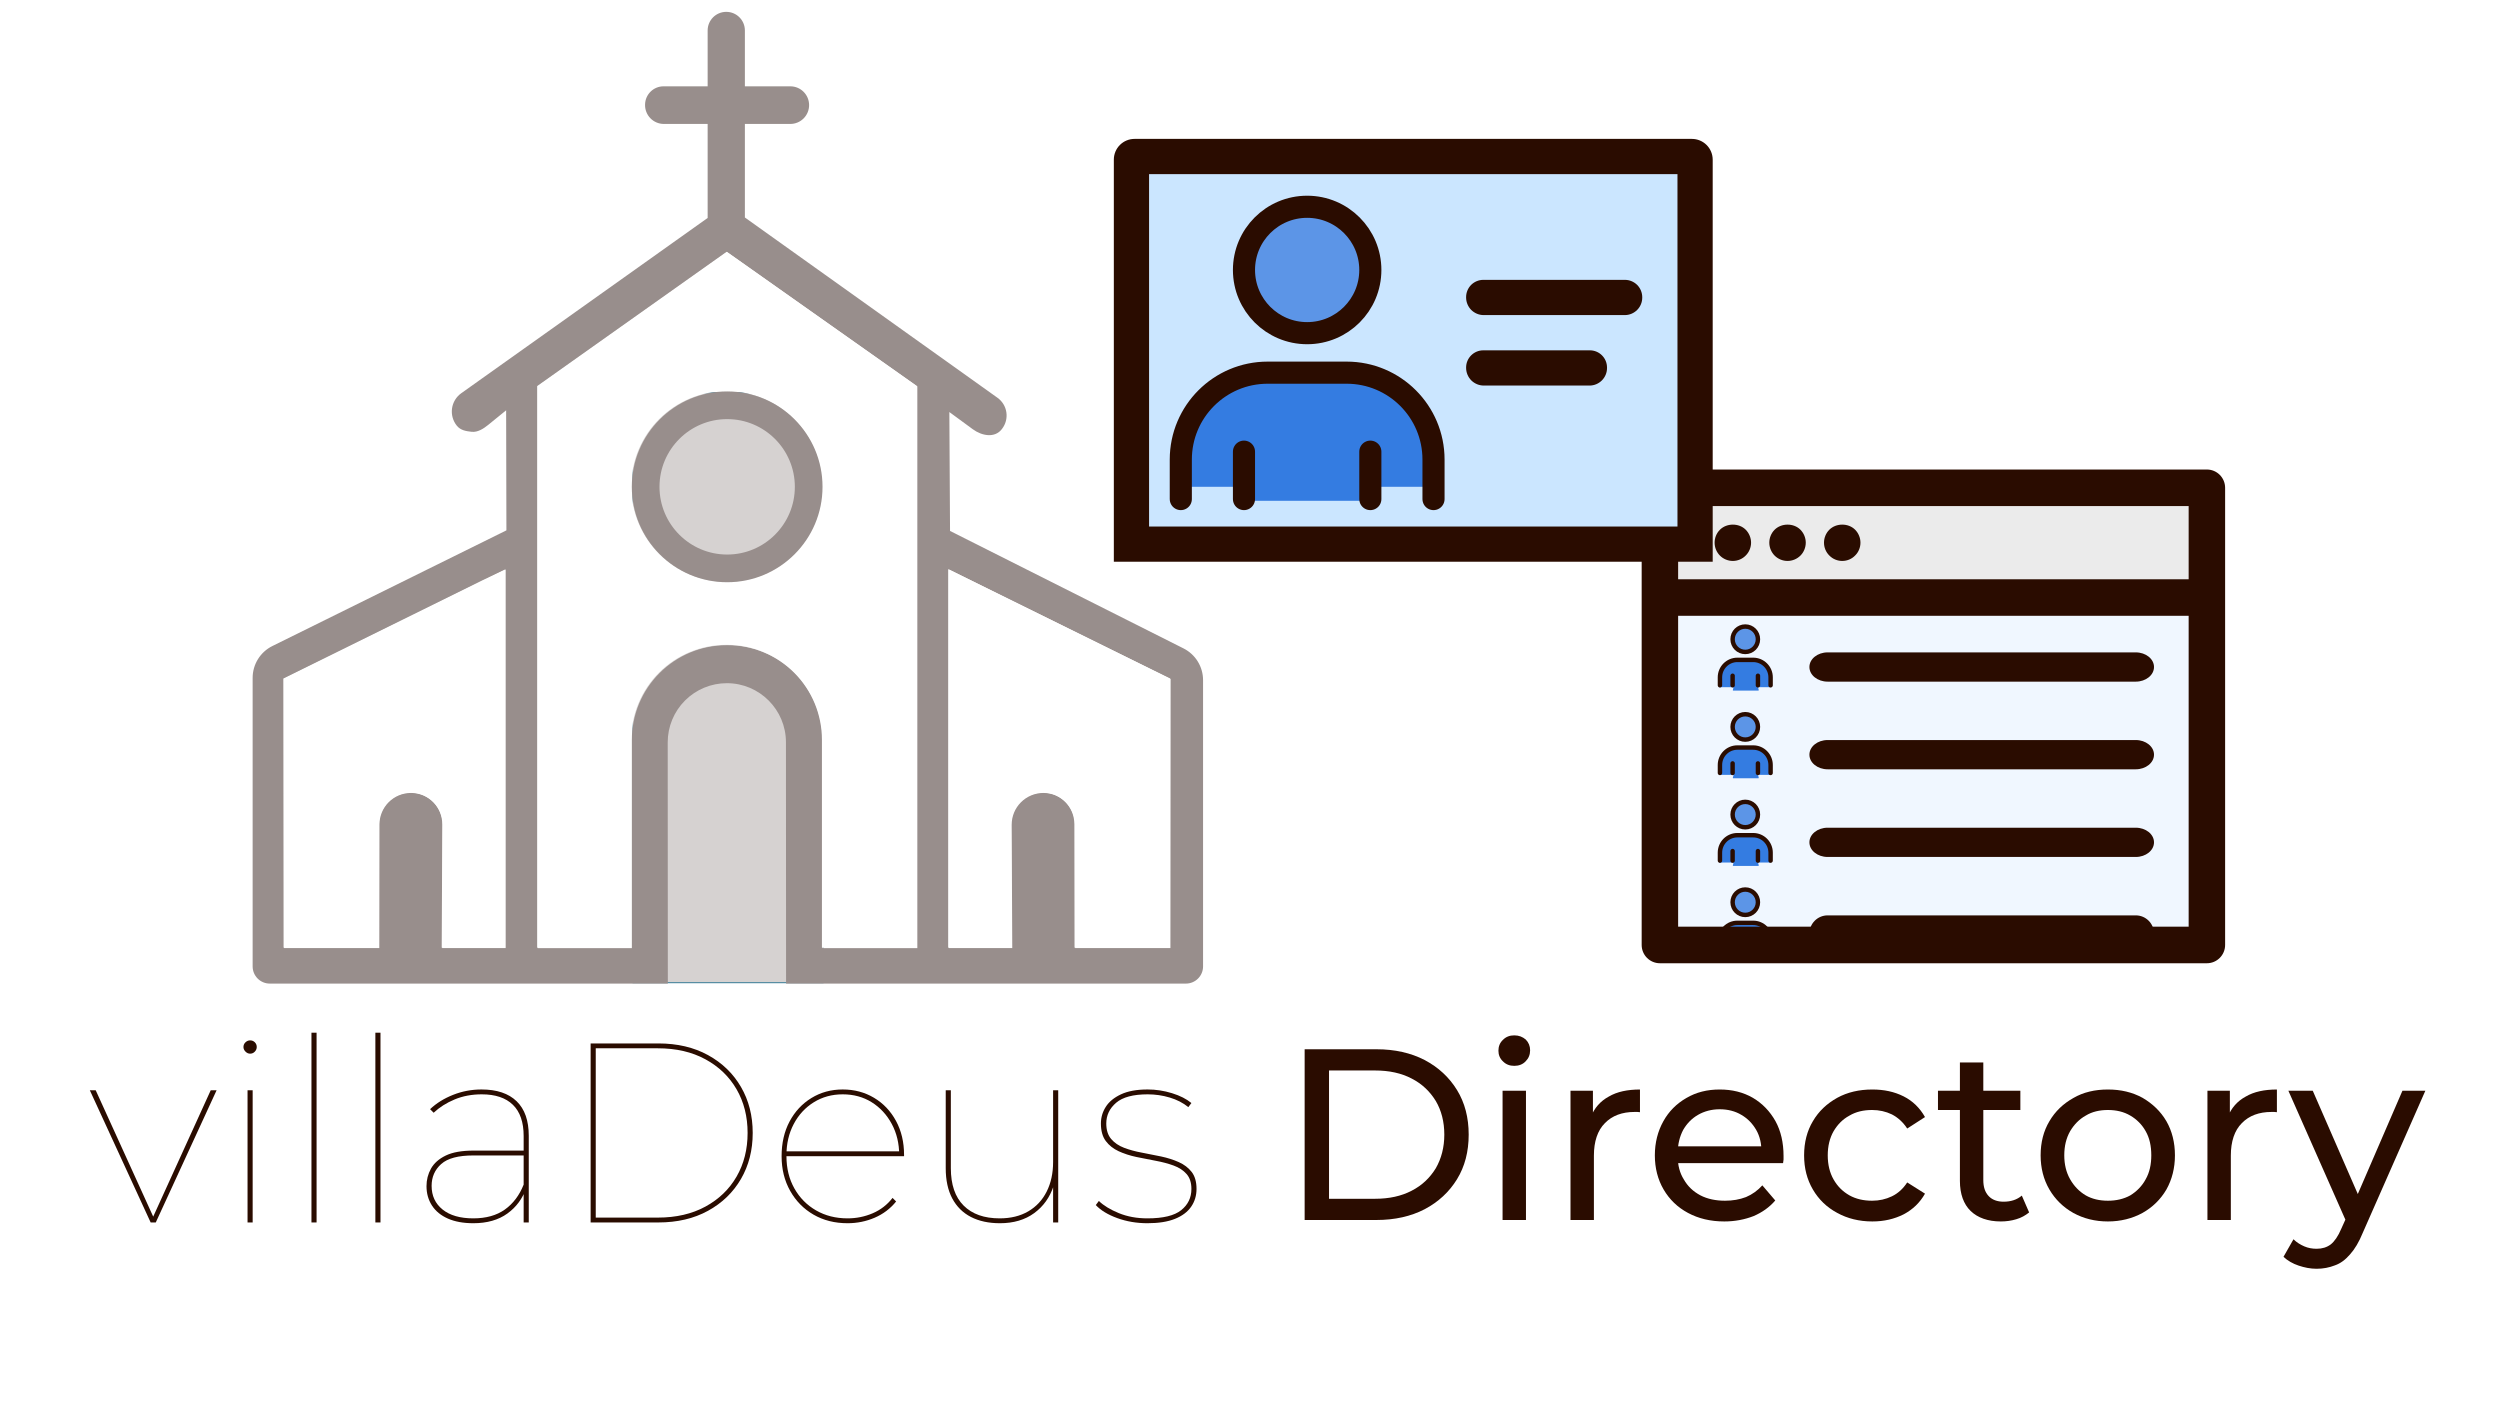
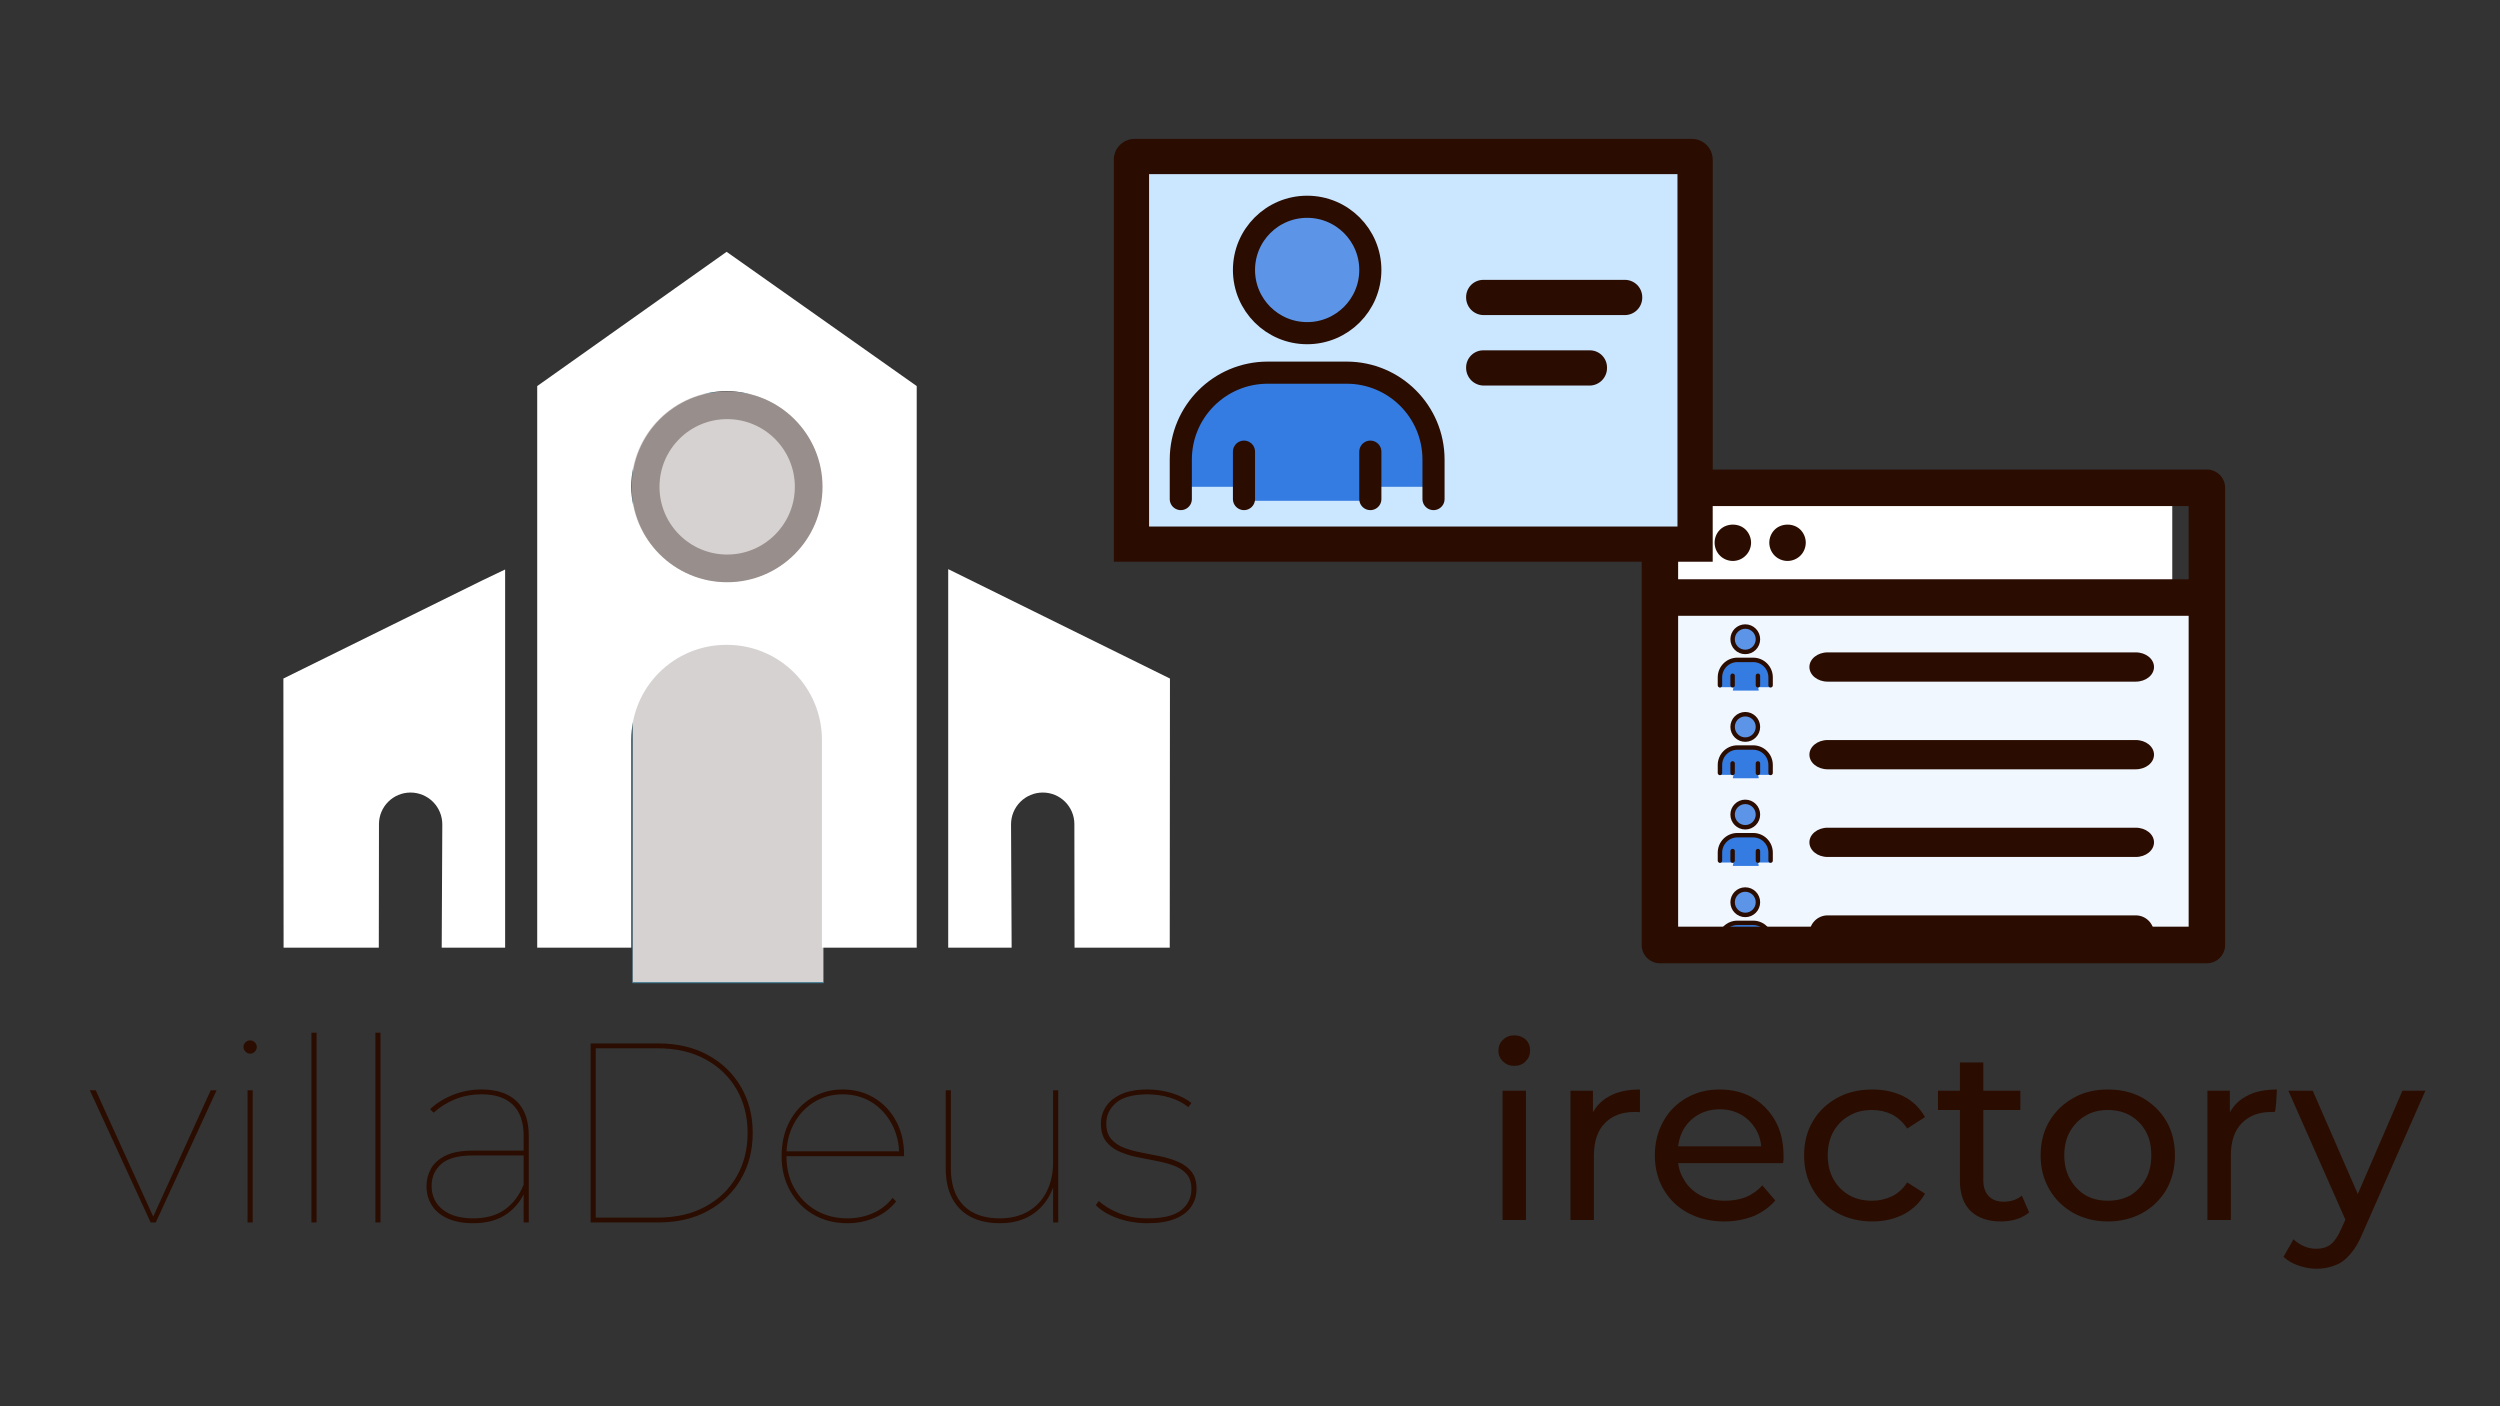
<svg xmlns="http://www.w3.org/2000/svg" xmlns:ns1="http://www.serif.com/" width="100%" height="100%" viewBox="0 0 3200 1800" xml:space="preserve" style="fill-rule:evenodd;clip-rule:evenodd;stroke-linecap:round;stroke-linejoin:round;stroke-miterlimit:1.5;">
  <rect x="0" y="0" width="3200" height="1800" fill="#333333" stroke="none" />
  <g id="Directory-hero" ns1:id="Directory hero" transform="matrix(1,0,0,0.783,2.27374e-13,0)">
    <rect x="0" y="0" width="3200" height="2300" style="fill:none;" />
    <g transform="matrix(1,0,0,1.278,0,0)">
-       <rect x="0" y="0" width="3200" height="1800" style="fill:#fff;" />
-     </g>
+       </g>
    <g transform="matrix(2.668,0,0,3.291,-725.481,694.309)">
      <path d="M344.198,396.258L315.007,330.582L317.828,330.582L345.915,394.48L344.934,394.48L373.021,330.582L375.842,330.582L346.651,396.258L344.198,396.258Z" style="fill:#2a0c00;fill-rule:nonzero;" />
      <path d="M390.683,396.258L390.683,330.582L393.136,330.582L393.136,396.258L390.683,396.258ZM391.909,312.417C391.092,312.417 390.356,312.078 389.702,311.4C389.048,310.723 388.721,309.961 388.721,309.114C388.721,308.182 389.048,307.399 389.702,306.764C390.356,306.129 391.092,305.811 391.909,305.811C392.809,305.811 393.565,306.129 394.178,306.764C394.792,307.399 395.098,308.182 395.098,309.114C395.098,309.961 394.792,310.723 394.178,311.4C393.565,312.078 392.809,312.417 391.909,312.417Z" style="fill:#2a0c00;fill-rule:nonzero;" />
      <rect x="421.346" y="302" width="2.453" height="94.258" style="fill:#2a0c00;fill-rule:nonzero;" />
      <rect x="452.008" y="302" width="2.453" height="94.258" style="fill:#2a0c00;fill-rule:nonzero;" />
      <path d="M523.146,396.258L523.146,353.321C523.146,346.461 521.429,341.295 517.995,337.823C514.56,334.351 509.573,332.615 503.031,332.615C498.289,332.615 493.955,333.462 490.03,335.156C486.105,336.849 482.753,339.051 479.973,341.761L478.256,339.983C481.281,337.019 484.961,334.647 489.294,332.869C493.628,331.09 498.166,330.201 502.909,330.201C510.268,330.201 515.889,332.149 519.773,336.045C523.657,339.94 525.599,345.657 525.599,353.194L525.599,396.258L523.146,396.258ZM498.984,396.639C494.241,396.639 490.194,395.877 486.841,394.353C483.489,392.828 480.934,390.669 479.176,387.874C477.418,385.079 476.539,381.861 476.539,378.22C476.539,375.086 477.254,372.186 478.685,369.518C480.116,366.85 482.467,364.691 485.737,363.039C489.008,361.388 493.465,360.562 499.106,360.562L524.495,360.562L524.495,362.976L498.984,362.976C491.788,362.976 486.657,364.394 483.591,367.231C480.525,370.068 478.992,373.689 478.992,378.093C478.992,383.004 480.75,386.921 484.266,389.843C487.782,392.765 492.688,394.226 498.984,394.226C505.116,394.226 510.165,392.765 514.131,389.843C518.097,386.921 521.102,382.793 523.146,377.457L524.373,379.109C522.655,384.359 519.65,388.594 515.358,391.812C511.065,395.03 505.607,396.639 498.984,396.639Z" style="fill:#2a0c00;fill-rule:nonzero;" />
      <path d="M555.281,396.258L555.281,307.335L587.783,307.335C596.859,307.335 604.791,309.262 611.577,313.115C618.364,316.969 623.638,322.241 627.399,328.931C631.161,335.621 633.041,343.243 633.041,351.797C633.041,360.35 631.161,367.972 627.399,374.663C623.638,381.353 618.364,386.625 611.577,390.478C604.791,394.332 596.859,396.258 587.783,396.258L555.281,396.258ZM557.734,393.845L587.538,393.845C596.287,393.845 603.891,392.024 610.351,388.382C616.811,384.741 621.798,379.765 625.314,373.456C628.83,367.147 630.588,359.927 630.588,351.797C630.588,343.667 628.83,336.447 625.314,330.138C621.798,323.828 616.811,318.853 610.351,315.211C603.891,311.57 596.287,309.749 587.538,309.749L557.734,309.749L557.734,393.845Z" style="fill:#2a0c00;fill-rule:nonzero;" />
      <path d="M678.545,396.639C672.412,396.639 666.975,395.221 662.232,392.384C657.49,389.547 653.749,385.609 651.01,380.57C648.271,375.531 646.901,369.793 646.901,363.357C646.901,356.836 648.168,351.098 650.703,346.144C653.238,341.19 656.733,337.294 661.19,334.457C665.646,331.62 670.654,330.201 676.215,330.201C681.775,330.201 686.783,331.577 691.239,334.33C695.696,337.082 699.212,340.914 701.787,345.826C704.363,350.738 705.651,356.37 705.651,362.722L705.651,363.357L648.25,363.357L648.25,360.943L704.302,360.943L703.32,362.849C703.32,357.09 702.135,351.924 699.764,347.351C697.392,342.777 694.183,339.178 690.135,336.553C686.088,333.928 681.448,332.615 676.215,332.615C671.063,332.615 666.443,333.928 662.355,336.553C658.267,339.178 655.057,342.777 652.727,347.351C650.396,351.924 649.231,357.09 649.231,362.849L649.231,363.357C649.231,369.37 650.499,374.705 653.033,379.363C655.568,384.021 659.043,387.662 663.459,390.288C667.874,392.913 672.903,394.226 678.545,394.226C682.797,394.226 686.824,393.379 690.626,391.685C694.428,389.991 697.597,387.451 700.131,384.063L701.849,385.842C699.069,389.398 695.634,392.087 691.546,393.908C687.458,395.729 683.124,396.639 678.545,396.639Z" style="fill:#2a0c00;fill-rule:nonzero;" />
      <path d="M751.645,396.639C746.248,396.639 741.608,395.602 737.724,393.527C733.84,391.452 730.856,388.382 728.77,384.317C726.685,380.252 725.643,375.255 725.643,369.327L725.643,330.582L728.096,330.582L728.096,369.327C728.096,377.457 730.14,383.64 734.228,387.874C738.317,392.108 744.081,394.226 751.522,394.226C756.837,394.226 761.416,393.061 765.259,390.732C769.102,388.403 772.046,385.122 774.09,380.887C776.134,376.653 777.156,371.783 777.156,366.278L777.156,330.582L779.609,330.582L779.609,396.258L777.156,396.258L777.156,377.711L777.402,378.093C775.603,383.767 772.496,388.276 768.08,391.621C763.665,394.967 758.186,396.639 751.645,396.639Z" style="fill:#2a0c00;fill-rule:nonzero;" />
      <path d="M822.415,396.639C817.263,396.639 812.439,395.792 807.942,394.099C803.445,392.405 800.01,390.245 797.639,387.62L799.111,385.587C801.4,387.874 804.589,389.885 808.678,391.621C812.766,393.358 817.345,394.226 822.415,394.226C829.937,394.226 835.334,392.871 838.604,390.161C841.875,387.451 843.511,383.936 843.511,379.617C843.511,376.483 842.734,374.006 841.18,372.186C839.627,370.365 837.562,368.967 834.986,367.993C832.411,367.02 829.569,366.236 826.462,365.643C823.355,365.051 820.248,364.415 817.141,363.738C814.033,363.06 811.192,362.108 808.616,360.88C806.041,359.652 803.976,357.958 802.422,355.798C800.869,353.639 800.092,350.738 800.092,347.097C800.092,344.132 800.869,341.38 802.422,338.839C803.976,336.299 806.409,334.224 809.72,332.615C813.032,331.006 817.304,330.201 822.537,330.201C826.462,330.201 830.346,330.815 834.189,332.043C838.032,333.271 841.139,334.901 843.511,336.934L842.039,338.966C839.504,336.849 836.519,335.261 833.085,334.203C829.651,333.144 826.135,332.615 822.537,332.615C815.587,332.615 810.538,334.012 807.39,336.807C804.242,339.602 802.668,343.032 802.668,347.097C802.668,350.315 803.445,352.877 804.998,354.782C806.552,356.688 808.616,358.148 811.192,359.165C813.768,360.181 816.609,360.985 819.716,361.578C822.823,362.171 825.91,362.806 828.976,363.484C832.043,364.161 834.864,365.093 837.439,366.278C840.015,367.464 842.08,369.094 843.633,371.169C845.187,373.244 845.964,376.06 845.964,379.617C845.964,382.92 845.105,385.863 843.388,388.446C841.671,391.029 839.075,393.04 835.6,394.48C832.124,395.919 827.729,396.639 822.415,396.639Z" style="fill:#2a0c00;fill-rule:nonzero;" />
    </g>
    <g transform="matrix(1.04,0,0,1.329,377.484,-1085.02)">
      <g transform="matrix(300,0,0,300,1211.25,2317.07)">
-         <path d="M0.105,-0L0.105,-0.7L0.4,-0.7C0.475,-0.7 0.541,-0.685 0.597,-0.656C0.654,-0.626 0.698,-0.585 0.73,-0.533C0.762,-0.481 0.778,-0.42 0.778,-0.35C0.778,-0.28 0.762,-0.219 0.73,-0.167C0.698,-0.115 0.654,-0.074 0.597,-0.044C0.541,-0.015 0.475,-0 0.4,-0L0.105,-0ZM0.205,-0.087L0.394,-0.087C0.452,-0.087 0.502,-0.098 0.544,-0.12C0.587,-0.142 0.619,-0.173 0.643,-0.212C0.666,-0.252 0.678,-0.298 0.678,-0.35C0.678,-0.403 0.666,-0.449 0.643,-0.488C0.619,-0.527 0.587,-0.558 0.544,-0.58C0.502,-0.602 0.452,-0.613 0.394,-0.613L0.205,-0.613L0.205,-0.087Z" style="fill:#2a0c00;fill-rule:nonzero;" />
-       </g>
+         </g>
      <g transform="matrix(300,0,0,300,1459.05,2317.07)">
        <path d="M0.091,-0L0.091,-0.53L0.187,-0.53L0.187,-0L0.091,-0ZM0.139,-0.632C0.12,-0.632 0.105,-0.638 0.093,-0.65C0.08,-0.662 0.074,-0.677 0.074,-0.694C0.074,-0.712 0.08,-0.727 0.093,-0.739C0.105,-0.751 0.12,-0.757 0.139,-0.757C0.158,-0.757 0.173,-0.751 0.186,-0.74C0.198,-0.728 0.204,-0.713 0.204,-0.696C0.204,-0.678 0.198,-0.663 0.186,-0.651C0.174,-0.638 0.158,-0.632 0.139,-0.632Z" style="fill:#2a0c00;fill-rule:nonzero;" />
      </g>
      <g transform="matrix(300,0,0,300,1542.66,2317.07)">
        <path d="M0.091,-0L0.091,-0.53L0.183,-0.53L0.183,-0.386L0.174,-0.422C0.189,-0.459 0.213,-0.487 0.248,-0.506C0.282,-0.526 0.325,-0.535 0.376,-0.535L0.376,-0.442C0.372,-0.442 0.368,-0.443 0.365,-0.443C0.361,-0.443 0.358,-0.443 0.354,-0.443C0.303,-0.443 0.262,-0.428 0.232,-0.397C0.202,-0.367 0.187,-0.322 0.187,-0.264L0.187,-0L0.091,-0Z" style="fill:#2a0c00;fill-rule:nonzero;" />
      </g>
      <g transform="matrix(300,0,0,300,1661.17,2317.07)">
        <path d="M0.327,0.006C0.27,0.006 0.221,-0.006 0.178,-0.029C0.135,-0.052 0.102,-0.084 0.078,-0.125C0.054,-0.166 0.042,-0.213 0.042,-0.265C0.042,-0.317 0.054,-0.364 0.077,-0.405C0.099,-0.445 0.131,-0.477 0.171,-0.5C0.212,-0.524 0.257,-0.535 0.308,-0.535C0.359,-0.535 0.404,-0.524 0.444,-0.501C0.483,-0.478 0.514,-0.446 0.537,-0.405C0.559,-0.365 0.57,-0.317 0.57,-0.262C0.57,-0.258 0.57,-0.254 0.57,-0.248C0.569,-0.243 0.569,-0.238 0.568,-0.233L0.117,-0.233L0.117,-0.302L0.518,-0.302L0.479,-0.278C0.48,-0.312 0.473,-0.343 0.458,-0.369C0.443,-0.395 0.423,-0.416 0.397,-0.431C0.372,-0.446 0.342,-0.454 0.308,-0.454C0.275,-0.454 0.245,-0.446 0.219,-0.431C0.193,-0.416 0.173,-0.395 0.158,-0.369C0.144,-0.342 0.136,-0.311 0.136,-0.276L0.136,-0.26C0.136,-0.224 0.144,-0.193 0.161,-0.166C0.177,-0.138 0.199,-0.117 0.229,-0.101C0.258,-0.086 0.292,-0.079 0.33,-0.079C0.361,-0.079 0.39,-0.084 0.416,-0.094C0.442,-0.105 0.464,-0.121 0.483,-0.142L0.536,-0.08C0.512,-0.052 0.482,-0.031 0.447,-0.016C0.411,-0.002 0.371,0.006 0.327,0.006Z" style="fill:#2a0c00;fill-rule:nonzero;" />
      </g>
      <g transform="matrix(300,0,0,300,1844.87,2317.07)">
        <path d="M0.322,0.006C0.268,0.006 0.22,-0.006 0.178,-0.029C0.135,-0.052 0.102,-0.084 0.078,-0.125C0.054,-0.166 0.042,-0.212 0.042,-0.265C0.042,-0.318 0.054,-0.365 0.078,-0.405C0.102,-0.446 0.135,-0.477 0.178,-0.501C0.22,-0.524 0.268,-0.535 0.322,-0.535C0.37,-0.535 0.412,-0.526 0.45,-0.507C0.488,-0.488 0.517,-0.459 0.538,-0.422L0.465,-0.375C0.448,-0.401 0.427,-0.42 0.402,-0.433C0.377,-0.445 0.35,-0.451 0.321,-0.451C0.286,-0.451 0.255,-0.444 0.228,-0.428C0.2,-0.413 0.179,-0.391 0.163,-0.364C0.147,-0.336 0.139,-0.303 0.139,-0.265C0.139,-0.227 0.147,-0.194 0.163,-0.166C0.179,-0.138 0.2,-0.117 0.228,-0.101C0.255,-0.086 0.286,-0.079 0.321,-0.079C0.35,-0.079 0.377,-0.085 0.402,-0.097C0.427,-0.109 0.448,-0.128 0.465,-0.154L0.538,-0.108C0.517,-0.071 0.488,-0.043 0.45,-0.023C0.412,-0.004 0.37,0.006 0.322,0.006Z" style="fill:#2a0c00;fill-rule:nonzero;" />
      </g>
      <g transform="matrix(300,0,0,300,2017.73,2317.07)">
        <path d="M0.273,0.006C0.22,0.006 0.178,-0.009 0.149,-0.037C0.12,-0.065 0.105,-0.107 0.105,-0.16L0.105,-0.646L0.201,-0.646L0.201,-0.164C0.201,-0.135 0.208,-0.114 0.223,-0.098C0.237,-0.083 0.258,-0.075 0.284,-0.075C0.314,-0.075 0.339,-0.083 0.359,-0.1L0.389,-0.031C0.374,-0.019 0.357,-0.009 0.336,-0.003C0.316,0.003 0.295,0.006 0.273,0.006ZM0.015,-0.451L0.015,-0.53L0.353,-0.53L0.353,-0.451L0.015,-0.451Z" style="fill:#2a0c00;fill-rule:nonzero;" />
      </g>
      <g transform="matrix(300,0,0,300,2135.98,2317.07)">
        <path d="M0.318,0.006C0.265,0.006 0.218,-0.006 0.176,-0.029C0.135,-0.052 0.102,-0.084 0.078,-0.125C0.054,-0.166 0.042,-0.213 0.042,-0.265C0.042,-0.318 0.054,-0.365 0.078,-0.405C0.102,-0.446 0.135,-0.477 0.176,-0.5C0.217,-0.524 0.265,-0.535 0.318,-0.535C0.371,-0.535 0.418,-0.524 0.46,-0.501C0.501,-0.477 0.534,-0.446 0.558,-0.405C0.581,-0.365 0.593,-0.318 0.593,-0.265C0.593,-0.213 0.581,-0.166 0.558,-0.125C0.534,-0.084 0.501,-0.052 0.46,-0.029C0.418,-0.006 0.37,0.006 0.318,0.006ZM0.318,-0.079C0.352,-0.079 0.383,-0.086 0.41,-0.101C0.436,-0.117 0.458,-0.139 0.473,-0.167C0.489,-0.195 0.496,-0.228 0.496,-0.265C0.496,-0.303 0.489,-0.336 0.473,-0.364C0.458,-0.391 0.436,-0.413 0.41,-0.428C0.383,-0.444 0.352,-0.451 0.318,-0.451C0.284,-0.451 0.253,-0.444 0.227,-0.428C0.2,-0.413 0.179,-0.391 0.163,-0.364C0.147,-0.336 0.139,-0.303 0.139,-0.265C0.139,-0.228 0.147,-0.195 0.163,-0.167C0.179,-0.139 0.2,-0.117 0.227,-0.101C0.253,-0.086 0.284,-0.079 0.318,-0.079Z" style="fill:#2a0c00;fill-rule:nonzero;" />
      </g>
      <g transform="matrix(300,0,0,300,2326.58,2317.07)">
-         <path d="M0.091,-0L0.091,-0.53L0.183,-0.53L0.183,-0.386L0.174,-0.422C0.189,-0.459 0.213,-0.487 0.248,-0.506C0.282,-0.526 0.325,-0.535 0.376,-0.535L0.376,-0.442C0.372,-0.442 0.368,-0.443 0.365,-0.443C0.361,-0.443 0.358,-0.443 0.354,-0.443C0.303,-0.443 0.262,-0.428 0.232,-0.397C0.202,-0.367 0.187,-0.322 0.187,-0.264L0.187,-0L0.091,-0Z" style="fill:#2a0c00;fill-rule:nonzero;" />
+         <path d="M0.091,-0L0.091,-0.53L0.183,-0.53L0.183,-0.386L0.174,-0.422C0.189,-0.459 0.213,-0.487 0.248,-0.506C0.282,-0.526 0.325,-0.535 0.376,-0.535C0.372,-0.442 0.368,-0.443 0.365,-0.443C0.361,-0.443 0.358,-0.443 0.354,-0.443C0.303,-0.443 0.262,-0.428 0.232,-0.397C0.202,-0.367 0.187,-0.322 0.187,-0.264L0.187,-0L0.091,-0Z" style="fill:#2a0c00;fill-rule:nonzero;" />
      </g>
      <g transform="matrix(300,0,0,300,2454.09,2317.07)">
        <path d="M0.114,0.2C0.088,0.2 0.064,0.195 0.04,0.187C0.016,0.179 -0.005,0.167 -0.022,0.151L0.019,0.079C0.032,0.092 0.047,0.101 0.063,0.108C0.079,0.115 0.096,0.118 0.114,0.118C0.137,0.118 0.156,0.112 0.172,0.1C0.187,0.088 0.202,0.067 0.215,0.036L0.248,-0.037L0.258,-0.049L0.466,-0.53L0.56,-0.53L0.303,0.053C0.288,0.09 0.27,0.12 0.251,0.141C0.232,0.163 0.212,0.178 0.189,0.186C0.166,0.195 0.141,0.2 0.114,0.2ZM0.24,0.017L-0.002,-0.53L0.098,-0.53L0.304,-0.058L0.24,0.017Z" style="fill:#2a0c00;fill-rule:nonzero;" />
      </g>
    </g>
    <g id="Church" transform="matrix(2.603,0,0,3.326,323.376,19.375)">
      <g transform="matrix(0.334,0,0,1.039,-314.484,-1209.19)">
        <rect x="1501" y="1344" width="281" height="279.064" style="fill:#d6d2d1;stroke:#367993;stroke-width:0.5px;" />
      </g>
      <g transform="matrix(1,0,0,1,-16.49,-5.4925e-12)">
-         <path d="M249.392,0C254.449,0 258.549,4.099 258.549,9.156L258.549,36.601L280.885,36.601C285.955,36.601 290.079,40.685 290.128,45.755L290.128,45.758C290.152,48.226 289.188,50.601 287.452,52.355C285.715,54.109 283.349,55.096 280.881,55.096L258.549,55.096L258.549,101.074L382.752,189.674C385.126,191.367 386.708,193.956 387.131,196.842C387.555,199.727 386.784,202.661 384.996,204.966L384.849,205.155C381.428,209.565 375.117,208.448 370.618,205.146L359.095,196.693L359.43,255.133L474.235,312.865C480.131,315.83 483.852,321.866 483.852,328.466L483.852,469.171C483.852,473.833 480.073,477.612 475.411,477.612L24.931,477.612C20.269,477.612 16.49,473.833 16.49,469.171L16.49,327.346C16.49,320.701 20.261,314.632 26.218,311.689L141.28,254.847L141.144,195.842L132.306,203.023C130.048,204.858 127.153,206.718 124.259,206.413C121.366,206.108 118.713,205.664 116.886,203.4L116.885,203.398C114.97,201.023 114.121,197.964 114.537,194.942C114.954,191.921 116.6,189.205 119.085,187.438L240.235,101.299L240.235,55.096L218.711,55.096C216.21,55.096 213.815,54.083 212.072,52.288C210.33,50.493 209.389,48.07 209.463,45.569L209.467,45.431C209.613,40.513 213.642,36.601 218.563,36.601L240.235,36.601L240.235,9.156C240.235,4.099 244.335,0 249.392,0ZM249.677,329.961L249.669,329.961C241.958,329.961 234.563,333.025 229.111,338.478C223.659,343.931 220.597,351.328 220.599,359.039L220.657,477.612L278.8,477.612L278.741,359.017C278.737,342.968 265.726,329.961 249.677,329.961ZM343.345,184.067L249.835,118.068L156.682,184.067L156.682,460.175L202.945,460.175L202.945,357.949C202.945,345.577 207.86,333.711 216.609,324.962C225.357,316.213 237.223,311.298 249.596,311.298L250.073,311.298C262.446,311.298 274.312,316.213 283.061,324.962C291.81,333.711 296.725,345.577 296.725,357.949L296.725,460.175L343.345,460.175L343.345,184.067ZM31.833,327.857L31.936,460.149L78.769,460.149L78.85,399.401C78.862,390.838 85.806,383.903 94.368,383.903L94.371,383.903C98.529,383.903 102.515,385.56 105.448,388.507C108.381,391.454 110.019,395.449 109.999,399.606L109.708,460.149L140.899,460.149L140.899,274.072L31.833,327.857ZM467.899,327.857L358.833,274.072L358.833,460.149L390.025,460.149L389.734,399.606C389.714,395.449 391.351,391.454 394.284,388.507C397.217,385.56 401.204,383.903 405.362,383.903L405.364,383.903C413.927,383.903 420.871,390.838 420.882,399.401L420.964,460.149L467.797,460.149L467.899,327.857Z" style="fill:#988e8c;" />
-       </g>
+         </g>
      <g transform="matrix(1.162,0,0,1.162,-928.932,-410.182)">
        <path d="M896.538,593.519L812.436,634.994L812.524,748.815L852.818,748.815L852.888,696.548C852.898,689.182 858.873,683.215 866.24,683.215L866.242,683.215C869.819,683.215 873.249,684.64 875.773,687.176C878.296,689.711 879.705,693.148 879.688,696.725L879.438,748.815L906.274,748.815L906.274,588.867L896.538,593.519Z" style="fill:#fff;" />
      </g>
      <g transform="matrix(1.162,0,0,1.162,-928.932,-410.182)">
        <path d="M1080.45,511.279L1080.45,748.837L1040.34,748.837L1040.34,660.885C1040.34,650.239 1036.11,640.03 1028.59,632.503C1021.06,624.975 1010.85,620.747 1000.21,620.747L999.795,620.747C989.149,620.747 978.94,624.975 971.413,632.503C963.886,640.03 959.657,650.239 959.657,660.885L959.657,748.837L919.853,748.837L919.853,511.279L1000,454.495L1080.45,511.279ZM1000,513.427C977.734,513.427 959.657,531.504 959.657,553.77C959.657,576.036 977.734,594.113 1000,594.113C1022.27,594.113 1040.34,576.036 1040.34,553.77C1040.34,531.504 1022.27,513.427 1000,513.427Z" style="fill:#fff;" />
      </g>
      <g transform="matrix(1,0,0,1,-16.197,-10.585)">
        <path d="M249.542,197.148C275.422,197.148 296.432,218.159 296.432,244.038C296.432,269.917 275.422,290.928 249.542,290.928C223.663,290.928 202.652,269.917 202.652,244.038C202.652,218.159 223.663,197.148 249.542,197.148ZM249.542,210.757C267.91,210.757 282.823,225.67 282.823,244.038C282.823,262.406 267.91,277.319 249.542,277.319C231.174,277.319 216.262,262.406 216.262,244.038C216.262,225.67 231.174,210.757 249.542,210.757Z" style="fill:#988e8c;" />
      </g>
      <g transform="matrix(1.162,0,0,1.162,-928.932,-410.182)">
        <path d="M1187.62,634.994L1093.78,588.718L1093.78,748.815L1120.62,748.815L1120.37,696.725C1120.35,693.148 1121.76,689.711 1124.28,687.176C1126.81,684.64 1130.24,683.215 1133.81,683.215L1133.82,683.215C1141.18,683.215 1147.16,689.182 1147.17,696.548L1147.24,748.815L1187.53,748.815L1187.62,634.994Z" style="fill:#fff;" />
      </g>
    </g>
    <g transform="matrix(2.958,0,0,3.779,-211.321,-3273.58)">
      <g transform="matrix(0.636,0,0,0.635,368.44,407.922)">
        <rect x="668" y="1061.29" width="343" height="56.725" style="fill:#fff;" />
      </g>
      <g transform="matrix(0.338,0,0,0.338,664.492,897.442)">
-         <rect x="380.066" y="545.807" width="688.38" height="106.554" style="fill:#ebebeb;" />
-       </g>
+         </g>
      <g transform="matrix(1,0,0,1,612,391.333)">
        <g transform="matrix(0.941,0,0,0.768,16.079,204.124)">
          <rect x="169.901" y="686" width="252.854" height="194" style="fill:#f0f7ff;" />
        </g>
        <g transform="matrix(1.045,0,0,1.024,19.455,-5.615)">
          <g transform="matrix(0.302,0,0,0.309,143.901,759.407)">
            <g transform="matrix(1,0,0,1,290,0)">
              <path d="M387.5,312.5L-35,312.5C-48.8,312.5 -60,323.7 -60,337.5C-60,351.3 -48.8,362.5 -35,362.5L387.5,362.5C401.3,362.5 412.5,351.3 412.5,337.5C412.5,323.7 401.3,312.5 387.5,312.5Z" style="fill:#2a0c00;fill-rule:nonzero;" />
            </g>
            <g transform="matrix(0.296,0,0,0.296,-153.941,-272.215)">
              <g transform="matrix(1,0,0,1,7.564,185)">
                <circle cx="992.436" cy="1730.56" r="58.436" style="fill:#5c95e7;" />
              </g>
              <g transform="matrix(0.96,0,0,1,44.621,175)">
                <path d="M1117.92,1941C1117.92,1885.81 1116.03,1840 1015.85,1840L973.149,1840C856.303,1840 869,1941 869,1941L936.825,1941C942.04,1941 931.143,1954 936.825,1954L1058.59,1954C1063.83,1954 1053.81,1941 1058.59,1941L1117.92,1941Z" style="fill:#347ce1;" />
              </g>
              <g transform="matrix(0.44,0,0,0.44,1000,1995.36)">
                <g transform="matrix(1,0,0,1,-400,-400)">
                  <clipPath id="_clip1">
                    <rect x="0" y="0" width="800" height="800" />
                  </clipPath>
                  <g clip-path="url(#_clip1)">
                    <path d="M133.333,700L133.333,616.667C133.333,515.413 215.414,433.333 316.667,433.333L483.333,433.333C584.587,433.333 666.667,515.413 666.667,616.667L666.667,700M266.667,700L266.667,600M533.333,700L533.333,600M533.333,216.667C533.333,290.305 473.637,350 400,350C326.362,350 266.667,290.305 266.667,216.667C266.667,143.029 326.362,83.333 400,83.333C473.637,83.333 533.333,143.029 533.333,216.667Z" style="fill:none;fill-rule:nonzero;stroke:#2a0c00;stroke-width:46.67px;stroke-linejoin:miter;stroke-miterlimit:4;" />
                  </g>
                </g>
              </g>
            </g>
          </g>
          <g transform="matrix(0.302,0,0,0.309,143.901,648.309)">
            <path d="M775,62.5L25,62.5C11.2,62.5 0,73.7 0,87.5L0,712.5C0,726.3 11.2,737.5 25,737.5L775,737.5C788.8,737.5 800,726.3 800,712.5L800,87.5C800,73.7 788.8,62.5 775,62.5ZM750,112.5L750,212.5L50,212.5L50,112.5L750,112.5ZM50,687.5L50,262.5L750,262.5L750,687.5L50,687.5Z" style="fill:#2a0c00;fill-rule:nonzero;" />
          </g>
          <g transform="matrix(0.302,0,0,0.309,143.901,648.309)">
            <path d="M125,187.5C131.5,187.5 138,184.875 142.625,180.125C147.375,175.5 150,169 150,162.5C150,156 147.375,149.5 142.625,144.75C133.375,135.5 116.625,135.5 107.25,144.875C102.625,149.5 100,155.875 100,162.5C100,169.125 102.625,175.5 107.375,180.25C112,184.875 118.487,187.5 125,187.5Z" style="fill:#2a0c00;fill-rule:nonzero;" />
          </g>
          <g transform="matrix(0.302,0,0,0.309,143.901,648.309)">
            <path d="M200,187.5C206.5,187.5 213,184.875 217.75,180.125C222.375,175.5 225,169 225,162.5C225,156 222.375,149.5 217.625,144.75C208.375,135.5 191.625,135.5 182.25,144.875C177.625,149.5 175,156 175,162.5C175,169 177.625,175.5 182.375,180.25C187,184.875 193.487,187.5 200,187.5Z" style="fill:#2a0c00;fill-rule:nonzero;" />
          </g>
          <g transform="matrix(0.302,0,0,0.309,143.901,648.309)">
-             <path d="M275,187.5C281.625,187.5 288,184.875 292.625,180.125C297.375,175.5 300,169.125 300,162.5C300,156 297.375,149.5 292.625,144.75C283.375,135.5 266.625,135.5 257.25,144.875C252.625,149.5 250,156 250,162.5C250,169.125 252.625,175.5 257.375,180.125C262,184.875 268.488,187.5 275,187.5Z" style="fill:#2a0c00;fill-rule:nonzero;" />
-           </g>
+             </g>
          <g transform="matrix(0.302,0,0,0.309,143.901,648.309)">
            <g transform="matrix(1,0,0,0.8,290,62.5)">
              <path d="M387.5,312.5L-35,312.5C-48.8,312.5 -60,323.7 -60,337.5C-60,351.3 -48.8,362.5 -35,362.5L387.5,362.5C401.3,362.5 412.5,351.3 412.5,337.5C412.5,323.7 401.3,312.5 387.5,312.5Z" style="fill:#2a0c00;fill-rule:nonzero;" />
            </g>
            <g transform="matrix(0.296,0,0,0.296,-153.941,-272.215)">
              <g transform="matrix(1,0,0,1,7.564,185)">
                <circle cx="992.436" cy="1730.56" r="58.436" style="fill:#5c95e7;" />
              </g>
              <g transform="matrix(0.96,0,0,1.207,44.621,-206.64)">
                <path d="M1117.92,1941C1117.92,1885.81 1116.03,1840 1015.85,1840L973.149,1840C856.303,1840 869,1941 869,1941L936.825,1941C942.04,1941 931.143,1954 936.825,1954L1058.59,1954C1063.83,1954 1053.81,1941 1058.59,1941L1117.92,1941Z" style="fill:#347ce1;" />
              </g>
              <g transform="matrix(0.44,0,0,0.44,1000,1995.36)">
                <g transform="matrix(1,0,0,1,-400,-400)">
                  <clipPath id="_clip2">
                    <rect x="0" y="0" width="800" height="800" />
                  </clipPath>
                  <g clip-path="url(#_clip2)">
                    <path d="M133.333,700L133.333,616.667C133.333,515.413 215.414,433.333 316.667,433.333L483.333,433.333C584.587,433.333 666.667,515.413 666.667,616.667L666.667,700M266.667,700L266.667,600M533.333,700L533.333,600M533.333,216.667C533.333,290.305 473.637,350 400,350C326.362,350 266.667,290.305 266.667,216.667C266.667,143.029 326.362,83.333 400,83.333C473.637,83.333 533.333,143.029 533.333,216.667Z" style="fill:none;fill-rule:nonzero;stroke:#2a0c00;stroke-width:46.67px;stroke-linejoin:miter;stroke-miterlimit:4;" />
                  </g>
                </g>
              </g>
            </g>
          </g>
          <g transform="matrix(0.302,0,0,0.309,143.901,685.341)">
            <g transform="matrix(1,0,0,0.8,290,62.5)">
              <path d="M387.5,312.5L-35,312.5C-48.8,312.5 -60,323.7 -60,337.5C-60,351.3 -48.8,362.5 -35,362.5L387.5,362.5C401.3,362.5 412.5,351.3 412.5,337.5C412.5,323.7 401.3,312.5 387.5,312.5Z" style="fill:#2a0c00;fill-rule:nonzero;" />
            </g>
            <g transform="matrix(0.296,0,0,0.296,-153.941,-272.215)">
              <g transform="matrix(1,0,0,1,7.564,185)">
                <circle cx="992.436" cy="1730.56" r="58.436" style="fill:#5c95e7;" />
              </g>
              <g transform="matrix(0.96,0,0,1.207,44.621,-206.64)">
                <path d="M1117.92,1941C1117.92,1885.81 1116.03,1840 1015.85,1840L973.149,1840C856.303,1840 869,1941 869,1941L936.825,1941C942.04,1941 931.143,1954 936.825,1954L1058.59,1954C1063.83,1954 1053.81,1941 1058.59,1941L1117.92,1941Z" style="fill:#347ce1;" />
              </g>
              <g transform="matrix(0.44,0,0,0.44,1000,1995.36)">
                <g transform="matrix(1,0,0,1,-400,-400)">
                  <clipPath id="_clip3">
                    <rect x="0" y="0" width="800" height="800" />
                  </clipPath>
                  <g clip-path="url(#_clip3)">
                    <path d="M133.333,700L133.333,616.667C133.333,515.413 215.414,433.333 316.667,433.333L483.333,433.333C584.587,433.333 666.667,515.413 666.667,616.667L666.667,700M266.667,700L266.667,600M533.333,700L533.333,600M533.333,216.667C533.333,290.305 473.637,350 400,350C326.362,350 266.667,290.305 266.667,216.667C266.667,143.029 326.362,83.333 400,83.333C473.637,83.333 533.333,143.029 533.333,216.667Z" style="fill:none;fill-rule:nonzero;stroke:#2a0c00;stroke-width:46.67px;stroke-linejoin:miter;stroke-miterlimit:4;" />
                  </g>
                </g>
              </g>
            </g>
          </g>
          <g transform="matrix(0.302,0,0,0.309,143.901,722.374)">
            <g transform="matrix(1,0,0,0.8,290,62.5)">
              <path d="M387.5,312.5L-35,312.5C-48.8,312.5 -60,323.7 -60,337.5C-60,351.3 -48.8,362.5 -35,362.5L387.5,362.5C401.3,362.5 412.5,351.3 412.5,337.5C412.5,323.7 401.3,312.5 387.5,312.5Z" style="fill:#2a0c00;fill-rule:nonzero;" />
            </g>
            <g transform="matrix(0.296,0,0,0.296,-153.941,-272.215)">
              <g transform="matrix(1,0,0,1,7.564,185)">
                <circle cx="992.436" cy="1730.56" r="58.436" style="fill:#5c95e7;" />
              </g>
              <g transform="matrix(0.96,0,0,1.207,44.621,-206.64)">
                <path d="M1117.92,1941C1117.92,1885.81 1116.03,1840 1015.85,1840L973.149,1840C856.303,1840 869,1941 869,1941L936.825,1941C942.04,1941 931.143,1954 936.825,1954L1058.59,1954C1063.83,1954 1053.81,1941 1058.59,1941L1117.92,1941Z" style="fill:#347ce1;" />
              </g>
              <g transform="matrix(0.44,0,0,0.44,1000,1995.36)">
                <g transform="matrix(1,0,0,1,-400,-400)">
                  <clipPath id="_clip4">
                    <rect x="0" y="0" width="800" height="800" />
                  </clipPath>
                  <g clip-path="url(#_clip4)">
                    <path d="M133.333,700L133.333,616.667C133.333,515.413 215.414,433.333 316.667,433.333L483.333,433.333C584.587,433.333 666.667,515.413 666.667,616.667L666.667,700M266.667,700L266.667,600M533.333,700L533.333,600M533.333,216.667C533.333,290.305 473.637,350 400,350C326.362,350 266.667,290.305 266.667,216.667C266.667,143.029 326.362,83.333 400,83.333C473.637,83.333 533.333,143.029 533.333,216.667Z" style="fill:none;fill-rule:nonzero;stroke:#2a0c00;stroke-width:46.67px;stroke-linejoin:miter;stroke-miterlimit:4;" />
                  </g>
                </g>
              </g>
            </g>
          </g>
        </g>
      </g>
    </g>
    <g id="Member-card" ns1:id="Member card" transform="matrix(2.958,0,0,3.779,-2429.12,-918.871)">
      <g>
        <rect x="1309" y="313" width="244" height="163" style="fill:#cbe6ff;" />
        <g transform="matrix(0.593,0,0,0.593,502.236,-134.408)">
          <g id="Member-card1" ns1:id="Member card" transform="matrix(25.706,0,0,25.706,1569.18,879.401)">
            <g transform="matrix(1,0,0,1,-8.5,-8.5)">
              <clipPath id="_clip5">
                <rect x="0" y="0" width="17" height="17" />
              </clipPath>
              <g clip-path="url(#_clip5)">
                <path d="M0.587,3C0.431,3 0.282,3.062 0.172,3.172C0.062,3.282 -0,3.431 0,3.587C0,5.996 0,15 0,15L17,15L17,3.591C17,3.434 16.938,3.284 16.827,3.173C16.716,3.062 16.566,3 16.409,3C13.784,3 3.202,3 0.587,3ZM16,14L1,14L1,4L16,4L16,14ZM15,7.504C15,7.778 14.778,8 14.504,8C13.548,8 11.458,8 10.499,8C10.367,8 10.24,7.947 10.146,7.854C10.053,7.76 10,7.633 10,7.501C10,7.497 10,7.493 10,7.489C10,7.36 10.052,7.235 10.143,7.143C10.235,7.052 10.36,7 10.489,7C11.445,7 13.549,7 14.507,7C14.638,7 14.763,7.052 14.856,7.144C14.948,7.237 15,7.362 15,7.493C15,7.497 15,7.501 15,7.504ZM14,9.502C14,9.777 13.777,10 13.502,10C12.735,10 11.274,10 10.504,10C10.37,10 10.242,9.947 10.147,9.853C10.053,9.758 10,9.63 10,9.496C10,9.494 10,9.491 10,9.488C10,9.219 10.219,9 10.488,9C11.257,9 12.743,9 13.512,9C13.782,9 14,9.218 14,9.488C14,9.492 14,9.497 14,9.502Z" style="fill:#2a0c00;fill-rule:nonzero;" />
              </g>
            </g>
            <g>                        </g>
          </g>
        </g>
      </g>
      <g transform="matrix(0.466,0,0,0.466,920.842,-532.311)">
        <g transform="matrix(1,0,0,1,7.564,185)">
          <circle cx="992.436" cy="1730.56" r="58.436" style="fill:#5c95e7;" />
        </g>
        <g transform="matrix(0.96,0,0,1,44.621,175)">
          <path d="M1117.92,1941C1117.92,1885.81 1116.03,1840 1015.85,1840L973.149,1840C856.303,1840 869,1941 869,1941L936.825,1941C942.04,1941 931.143,1954 936.825,1954L1058.59,1954C1063.83,1954 1053.81,1941 1058.59,1941L1117.92,1941Z" style="fill:#347ce1;" />
        </g>
        <g transform="matrix(0.44,0,0,0.44,1000,1995.36)">
          <g transform="matrix(1,0,0,1,-400,-400)">
            <clipPath id="_clip6">
              <rect x="0" y="0" width="800" height="800" />
            </clipPath>
            <g clip-path="url(#_clip6)">
              <path d="M133.333,700L133.333,616.667C133.333,515.413 215.414,433.333 316.667,433.333L483.333,433.333C584.587,433.333 666.667,515.413 666.667,616.667L666.667,700M266.667,700L266.667,600M533.333,700L533.333,600M533.333,216.667C533.333,290.305 473.637,350 400,350C326.362,350 266.667,290.305 266.667,216.667C266.667,143.029 326.362,83.333 400,83.333C473.637,83.333 533.333,143.029 533.333,216.667Z" style="fill:none;fill-rule:nonzero;stroke:#2a0c00;stroke-width:46.67px;stroke-linejoin:miter;stroke-miterlimit:4;" />
            </g>
          </g>
        </g>
      </g>
    </g>
  </g>
</svg>